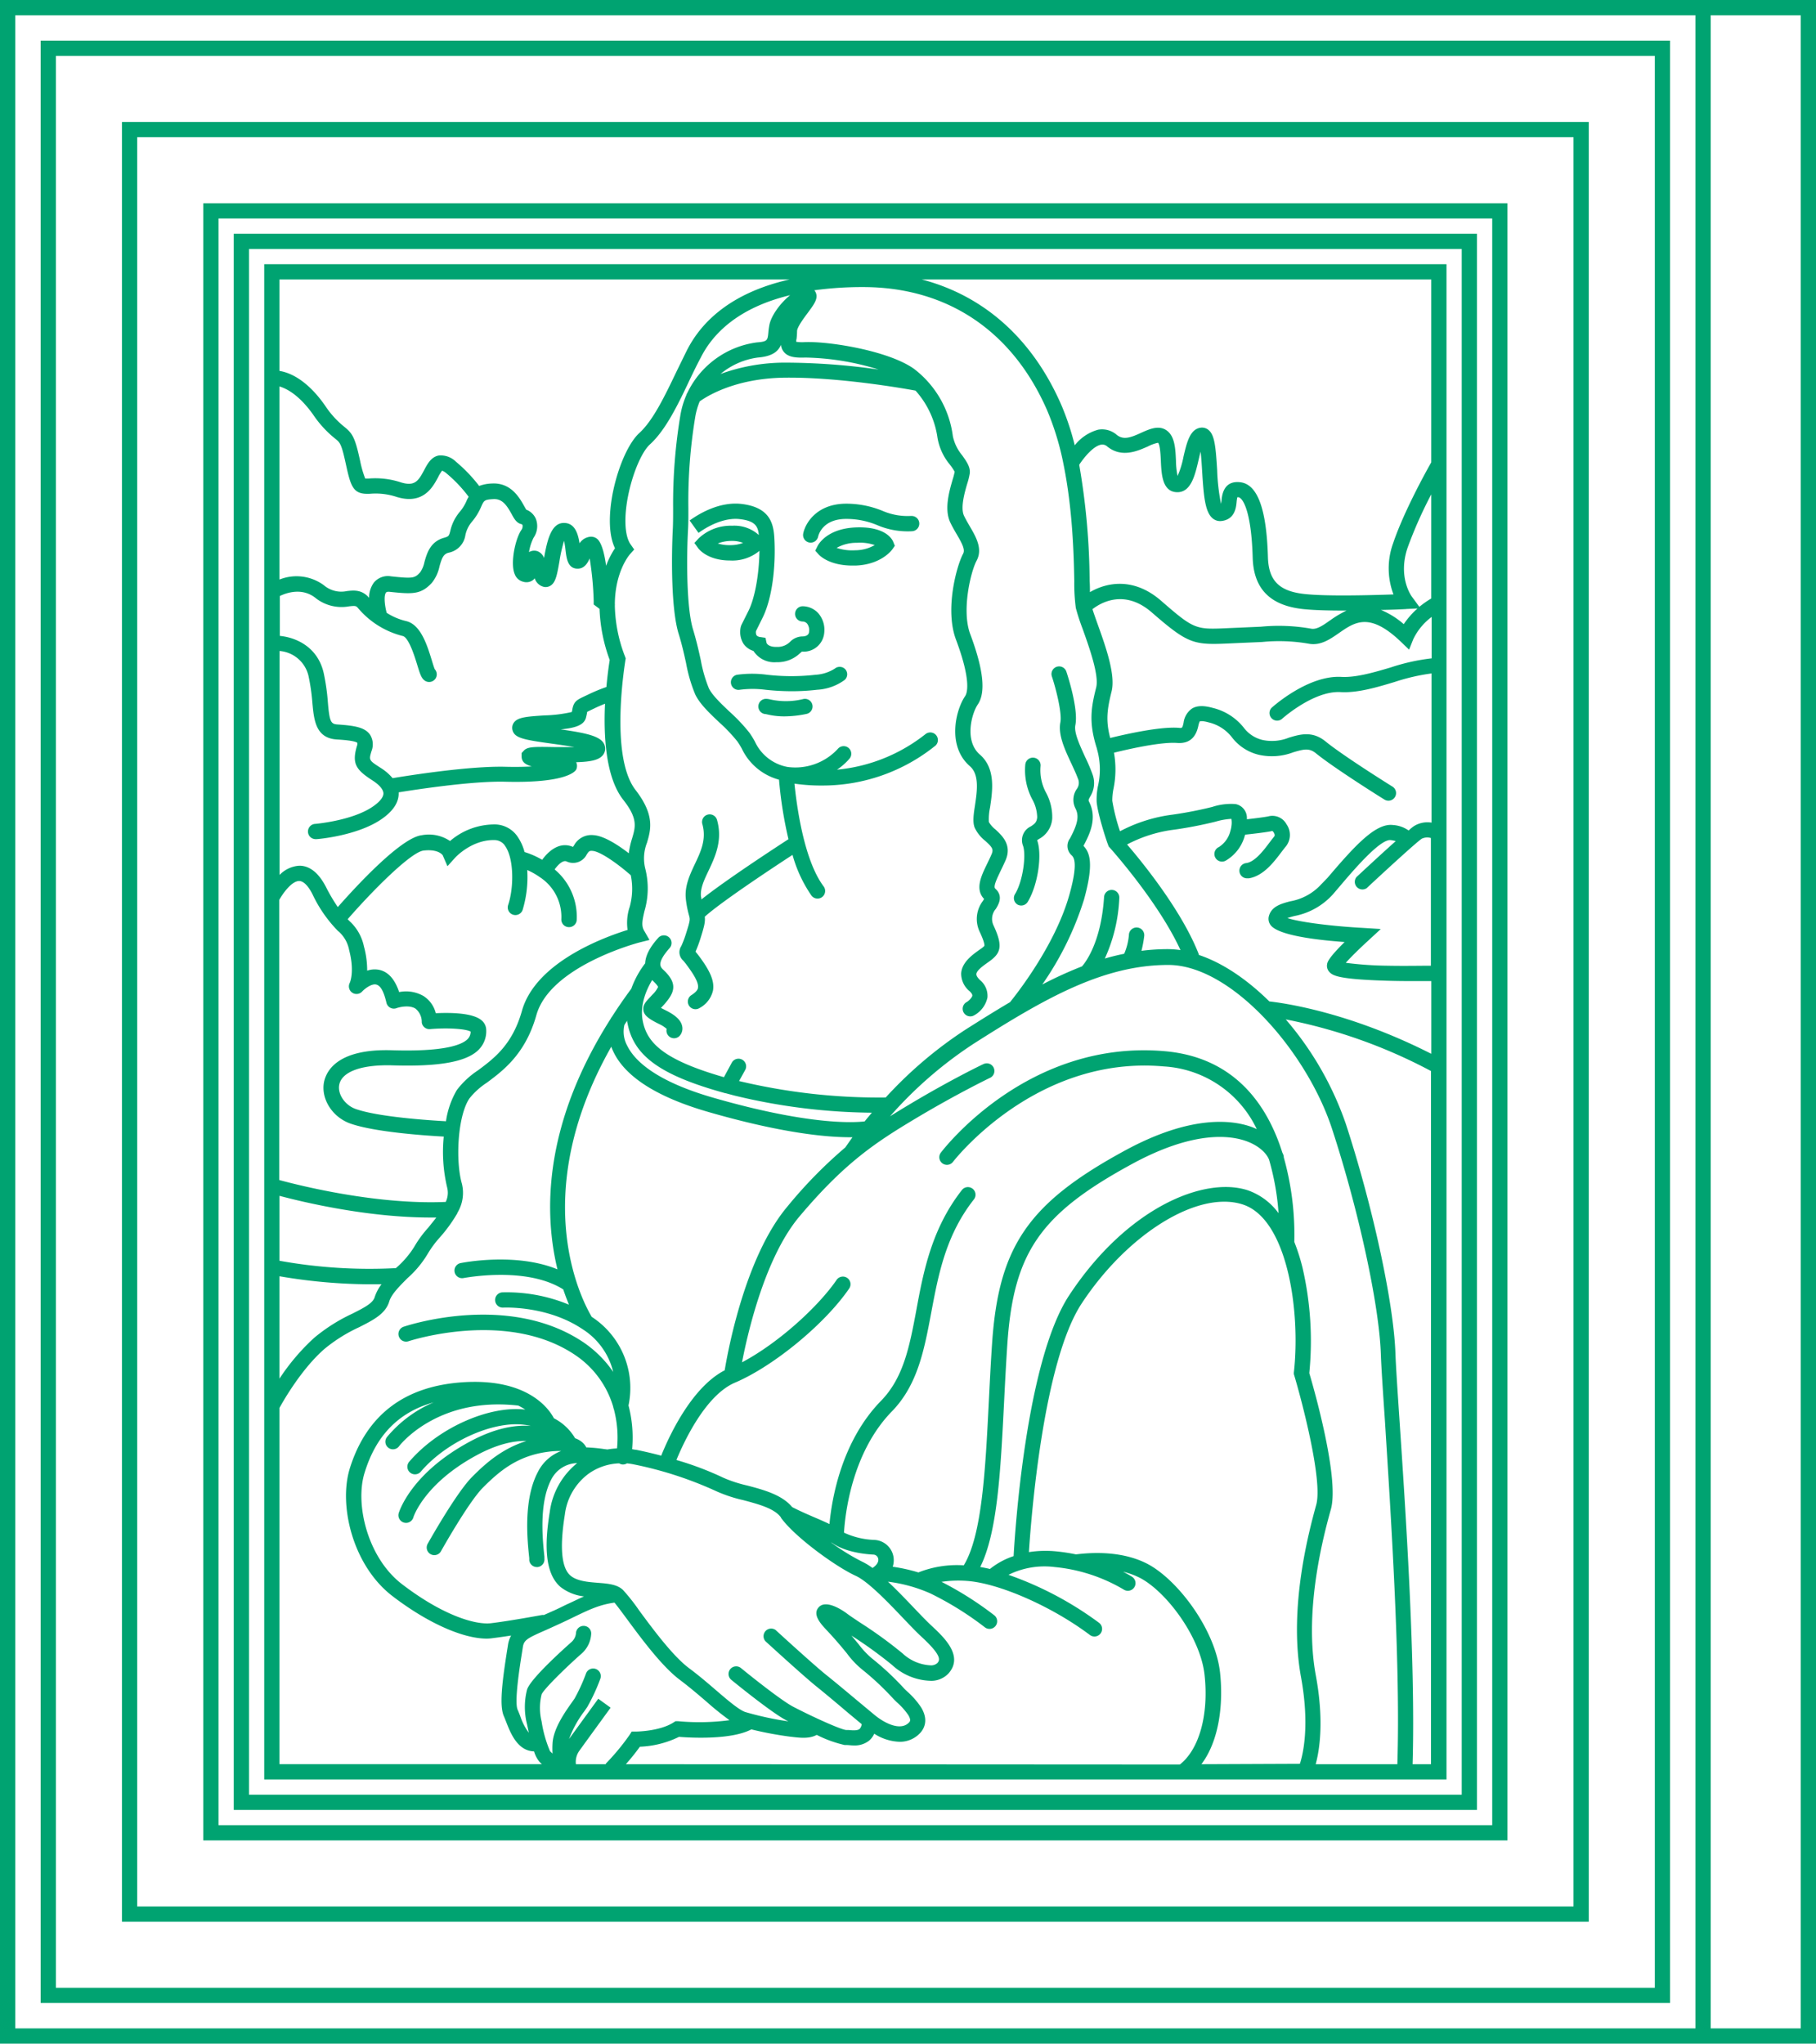
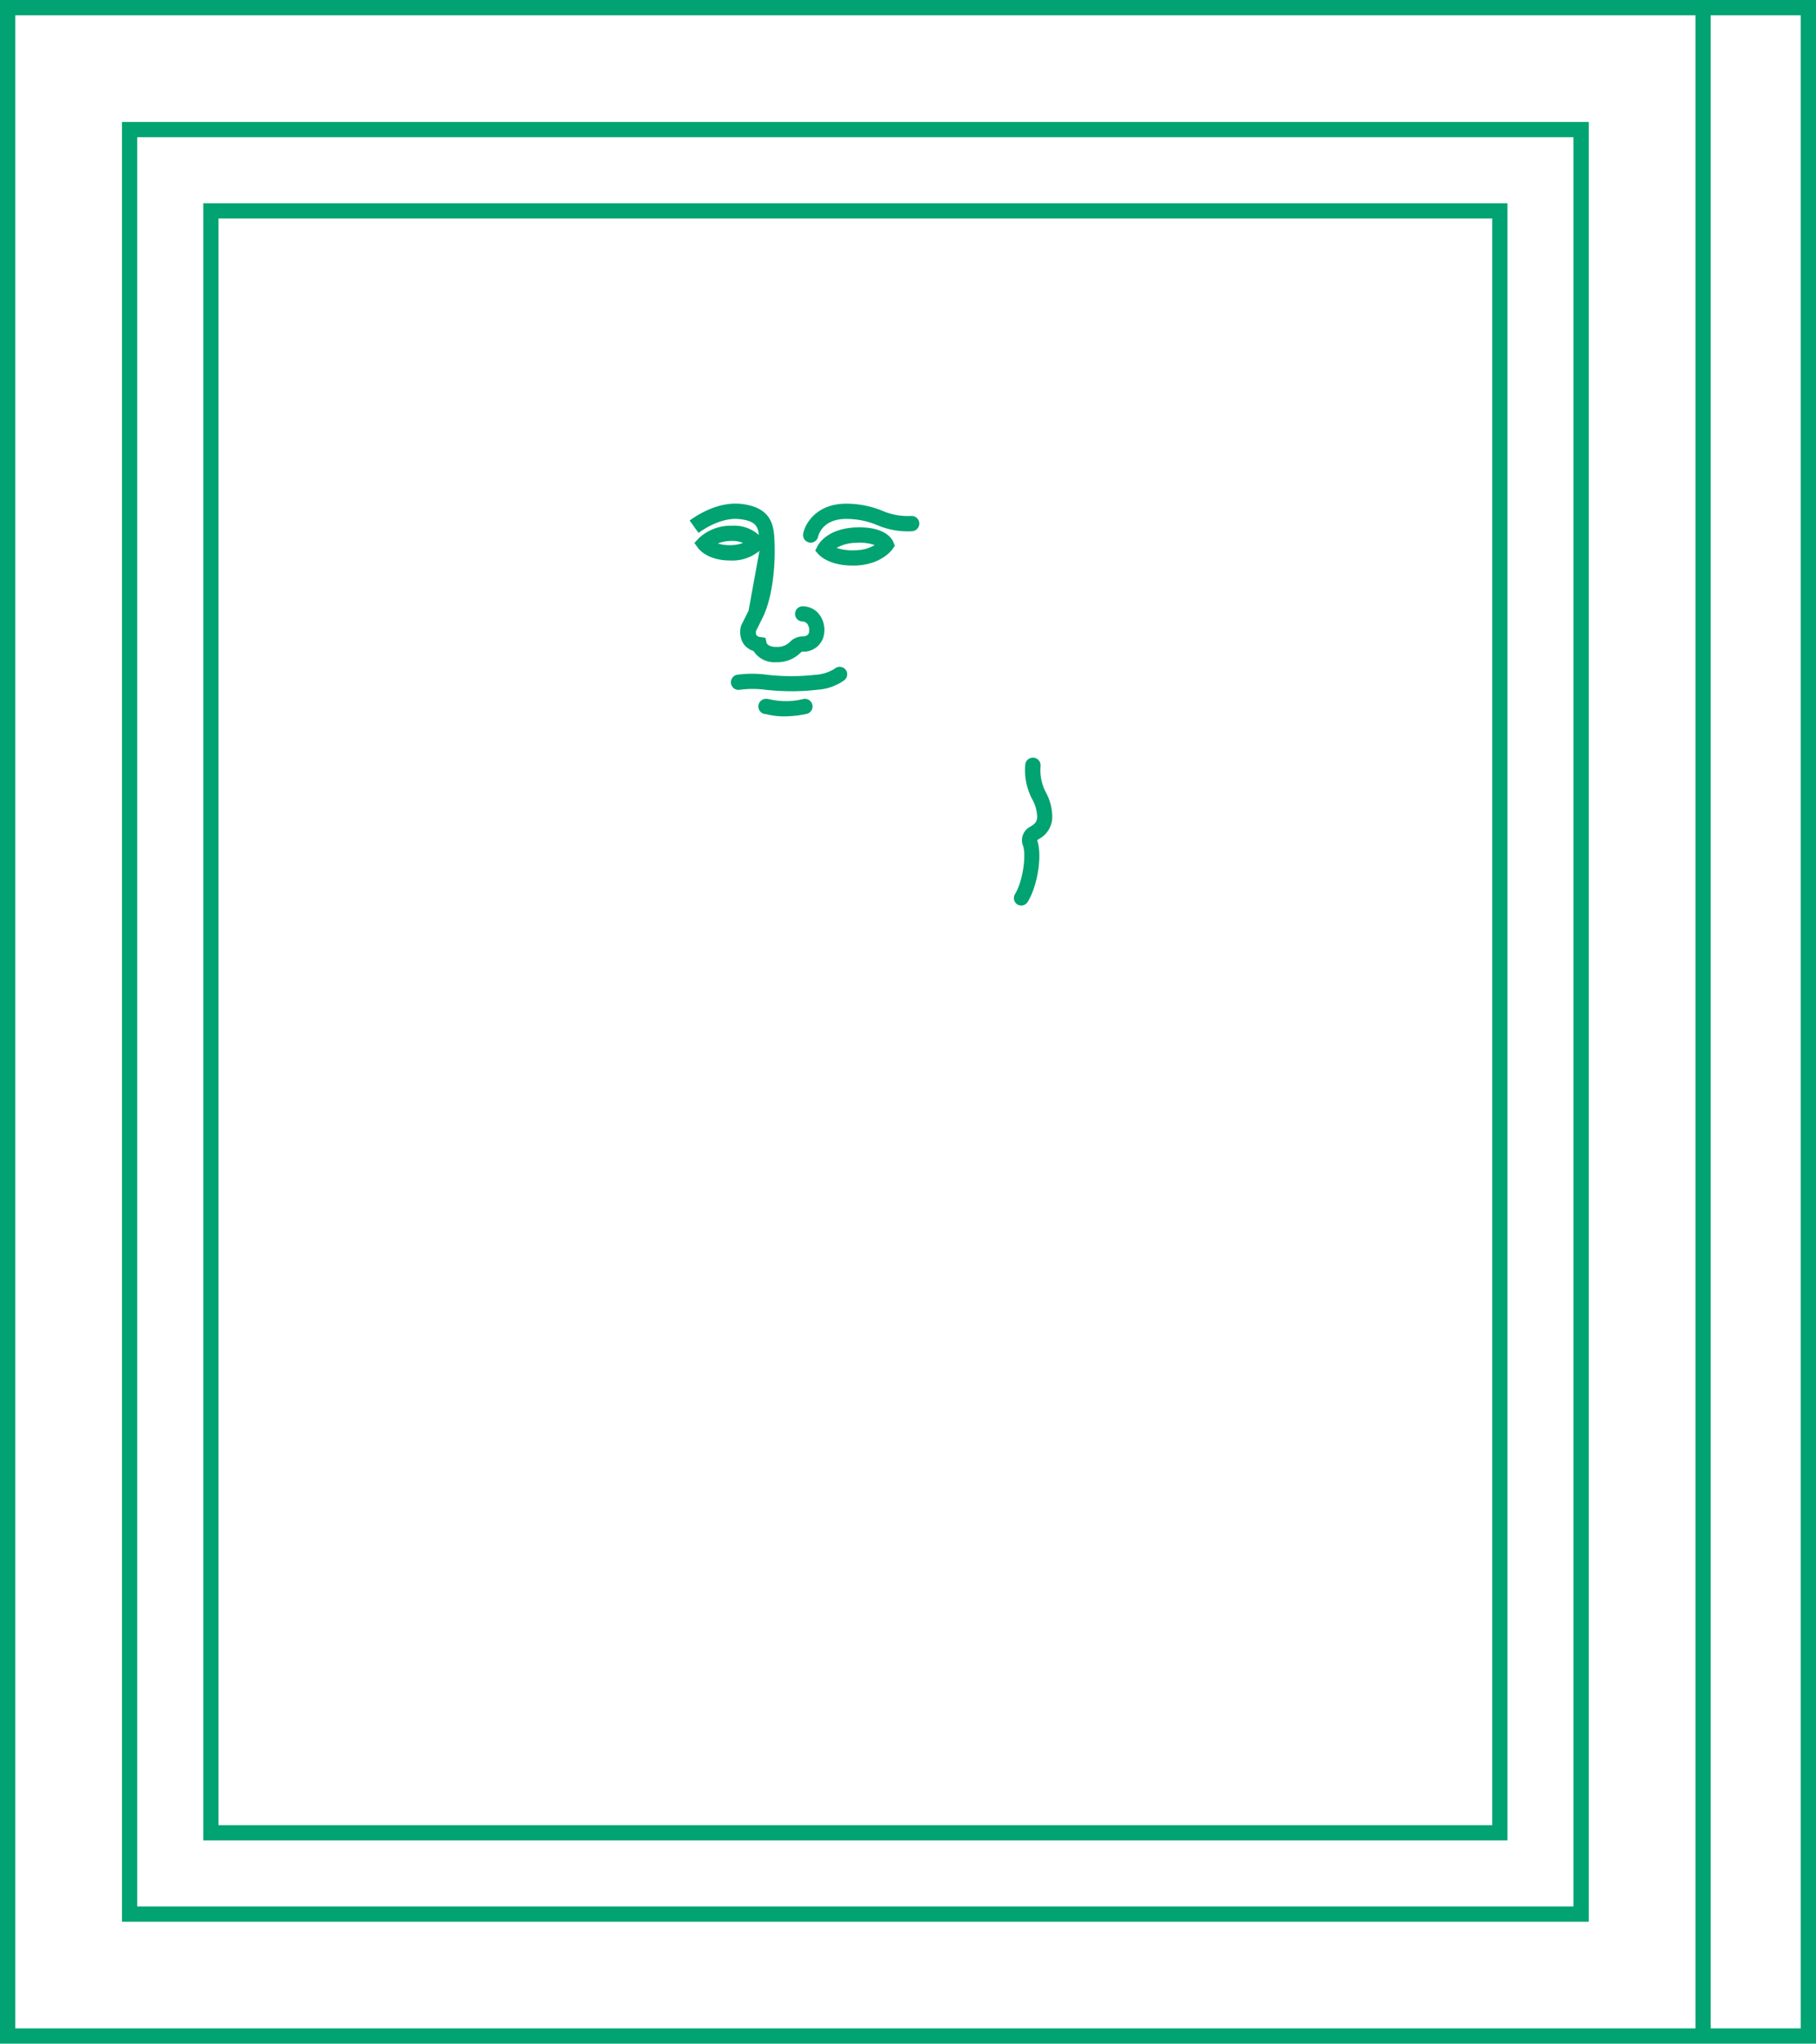
<svg xmlns="http://www.w3.org/2000/svg" id="Layer_1" data-name="Layer 1" viewBox="0 0 357.39 402.21">
  <defs>
    <style>.cls-1{fill:#00a371;}</style>
  </defs>
  <title>timelessness</title>
  <path class="cls-1" d="M200.2,178a1.5,1.5,0,0,0,2.06-.51c2-3.28,2.88-9.28,1.85-12.13v0l.36-.24a4.94,4.94,0,0,0,2.61-4.06,10.06,10.06,0,0,0-1.19-5,9.33,9.33,0,0,1-1.11-5.25,1.5,1.5,0,1,0-3-.37,12.22,12.22,0,0,0,1.34,6.82,7.57,7.57,0,0,1,1,3.59c-.09,1-.53,1.32-1.25,1.79a3,3,0,0,0-1.54,3.81c.65,1.8,0,7-1.6,9.56A1.5,1.5,0,0,0,200.2,178Z" />
-   <path class="cls-1" d="M52,249.37V350.21H284.67V52H52v64.39h0v133ZM101.3,113A2.37,2.37,0,0,0,103,114.5a2.13,2.13,0,0,0,1.91-.35,1.89,1.89,0,0,0,.32-.34,2.48,2.48,0,0,0,1.84,1.7,1.78,1.78,0,0,0,1.35-.3c.93-.65,1.2-2,1.67-4.68a28.6,28.6,0,0,1,.92-4.09,17.51,17.51,0,0,1,.28,1.79c.2,1.64.42,3.5,2.14,3.68,1.55.15,2.23-1.14,2.62-2a62.77,62.77,0,0,1,.79,8.34l0,.72,1.15.86a32.25,32.25,0,0,0,2,10.06c-.13.82-.42,2.78-.65,5.32a33,33,0,0,0-3.66,1.52l-.64.3c-1.5.72-2.12,1-2.41,2.61,0,.14-.05.3-.1.49a27,27,0,0,1-5.4.67c-3.61.23-5.24.38-6,1.42a1.77,1.77,0,0,0-.26,1.51c.43,1.54,2.2,1.86,7.75,2.63,1.25.17,2.92.41,4.39.67-1.41,0-3,0-4.05,0-3.93-.07-5.09-.06-5.82.65l-.49.53v.63c0,1.09.7,1.63,2,2-1.48.09-3.21.12-5.18.07-7-.18-18.78,1.67-22.21,2.24a9.67,9.67,0,0,0-2.31-2c-2.38-1.53-2.38-1.53-1.83-3.35a3.59,3.59,0,0,0-.3-3.21c-1-1.41-2.9-1.77-6.3-2-1.39-.08-1.67-.42-2-4.45a42.44,42.44,0,0,0-.82-5.7c-1.19-5.19-5.54-7-8.63-7.29V117.3c1.31-.63,4.31-1.68,6.93.31a8.24,8.24,0,0,0,6.67,1.73c1.23-.14,1.41-.11,1.76.3a16.86,16.86,0,0,0,8.82,5.53c1.2.27,2.37,4.08,2.87,5.71s.77,2.52,1.38,3a1.5,1.5,0,0,0,2.07-2.16c-.14-.28-.38-1.08-.58-1.73-.92-3-2.19-7.11-5.09-7.76a12.31,12.31,0,0,1-3.8-1.62c-.43-1.57-.58-3.48-.12-4,.11-.13.35-.17.73-.13,4.48.48,6.14.53,8.26-1.75a7.57,7.57,0,0,0,1.52-3.25c.48-1.7.77-2.42,1.78-2.7a4.13,4.13,0,0,0,3.32-3.47,5.91,5.91,0,0,1,1.3-2.64,11.65,11.65,0,0,0,1.83-3c.52-1.16.6-1.34,2.36-1.44s2.64,1.2,3.6,2.93c.54,1,1,1.79,1.94,2a.33.33,0,0,1,.21.18,1.26,1.26,0,0,1-.25,1C101.39,106.12,100.39,110.88,101.3,113Zm22.57,65.64a9.94,9.94,0,0,0-.36,4.38c-4.71,1.46-18.11,6.38-20.79,15.92-1.88,6.67-5.47,9.34-8.63,11.7a16.82,16.82,0,0,0-4.17,3.87,16.81,16.81,0,0,0-2.15,6.16c-3.56-.19-13.37-.86-17.77-2.41-2.1-.74-3.59-2.92-3.24-4.75.49-2.59,4.36-4,10.37-3.84,9.19.29,14.59-.66,17-3a5.15,5.15,0,0,0,1.56-3.92,2.51,2.51,0,0,0-.85-1.88c-1.73-1.59-6.42-1.59-9.08-1.46A5.6,5.6,0,0,0,83.3,196a6.91,6.91,0,0,0-4.75-.75c-.81-2.44-2.06-3.89-3.73-4.33a4.43,4.43,0,0,0-2.56.12,17.91,17.91,0,0,0-.64-4.78,9.31,9.31,0,0,0-2.86-5l-.34-.35c5-5.75,12.49-13.23,14.93-13.51,3-.35,3.78.93,3.78.93l.93,2.15,1.57-1.74s3.29-3.58,7.82-3.4a2.48,2.48,0,0,1,2,1.22c1.7,2.48,1.7,8.13.56,11.53a1.5,1.5,0,0,0,2.84,1,22.26,22.26,0,0,0,.91-7.86,14.24,14.24,0,0,1,2.42,1.36,1.51,1.51,0,0,0,.22.15,9.32,9.32,0,0,1,4.07,8.17,1.5,1.5,0,0,0,1.44,1.56H112a1.5,1.5,0,0,0,1.5-1.44,12.17,12.17,0,0,0-4.35-9.92c.65-.89,1.59-1.86,2.33-1.58a3,3,0,0,0,4-1.38c.4-.6.49-.73,1.1-.69,1.61.09,5.26,2.76,7.56,4.8A13.29,13.29,0,0,1,123.87,178.67Zm-57.26,4.65a6.49,6.49,0,0,1,2.1,3.69c1.13,4.32.13,6.44.13,6.44a1.5,1.5,0,0,0,2.42,1.73c.49-.53,1.87-1.62,2.79-1.38s1.51,1.51,2,3.57a1.5,1.5,0,0,0,2,1.07c.63-.23,2.53-.65,3.71.09A3.36,3.36,0,0,1,83,201.2a1.51,1.51,0,0,0,1.62,1.34c3.44-.3,7.11-.06,8,.49a2.06,2.06,0,0,1-.64,1.52c-1.19,1.15-4.73,2.46-14.81,2.15-11-.35-13,4.28-13.41,6.29-.62,3.31,1.66,6.89,5.2,8.14,4.71,1.66,14.51,2.35,18.37,2.56a30.25,30.25,0,0,0,.69,10.1,4.17,4.17,0,0,1-.3,2.76c-13.57.59-28.68-3.2-32.76-4.31V177.1c.77-1.38,2.49-3.71,3.91-3.71h0C60,173.39,61,175,61.5,176A26.16,26.16,0,0,0,66.62,183.33ZM55,251.18a107.37,107.37,0,0,0,17.71,1.58c.78,0,1.58,0,2.37,0a8.47,8.47,0,0,0-1.35,2.55c-.36,1.2-2.15,2.1-4.41,3.24a34.12,34.12,0,0,0-7.47,4.73A42.23,42.23,0,0,0,55,271.33Zm23.09-1.77-.17.17A99.82,99.82,0,0,1,55,248.13V235.35c4.73,1.26,17.33,4.27,29.74,4.27l1.13,0c-.51.67-1.06,1.32-1.59,2a21.83,21.83,0,0,0-2.79,3.82A18.29,18.29,0,0,1,78.09,249.42ZM124.4,165a15.88,15.88,0,0,0-.65,2.93c-2.11-1.62-4.92-3.46-7-3.57a3.87,3.87,0,0,0-3.77,2l-.21.31-.24-.08c-2.43-.91-4.54.84-5.83,2.63a16.11,16.11,0,0,0-3.47-1.53,9.73,9.73,0,0,0-1.29-2.91,5.47,5.47,0,0,0-4.37-2.52,13.43,13.43,0,0,0-9,3.26A7.44,7.44,0,0,0,83,164.38c-4.09.47-12.92,10.05-16.52,14.14a33.92,33.92,0,0,1-2.31-3.92c-1.44-2.8-3.21-4.22-5.25-4.22h0a5.88,5.88,0,0,0-3.9,1.82V128.12a6.36,6.36,0,0,1,5.7,4.94,39.37,39.37,0,0,1,.76,5.31c.32,3.4.65,6.92,4.85,7.17,3,.17,3.83.48,4,.67a1.38,1.38,0,0,1-.1.65c-1,3.44-.18,4.64,3.08,6.74,1.36.87,2.14,1.8,2.15,2.55s-.76,1.7-2.17,2.65c-4.07,2.74-11.17,3.34-11.24,3.35a1.5,1.5,0,0,0,.12,3h.12c.32,0,7.95-.67,12.67-3.85,2.34-1.58,3.52-3.32,3.5-5.17,0-.06,0-.13,0-.19,4-.65,14.69-2.25,20.93-2.09,12.24.32,13.83-2.1,14-2.38a1.69,1.69,0,0,0,0-1.46c2.75-.08,4.32-.39,5.14-1.26a2,2,0,0,0,.56-1.56c-.17-2.18-3.12-2.83-8.75-3.64,2.76-.27,4.63-.78,5-2.38.11-.44.17-.76.21-1v-.07l.74-.36.65-.31c.8-.39,1.52-.69,2.13-.93-.3,6.34.13,14.43,3.53,18.84C125.57,161.07,125.07,162.73,124.4,165ZM91.9,98.38a8.69,8.69,0,0,1-1.38,2.31,8.78,8.78,0,0,0-1.9,3.8c-.27,1-.29,1.08-1.23,1.35-2.73.76-3.38,3.08-3.86,4.78a5.38,5.38,0,0,1-.83,2c-1.08,1.17-1.35,1.28-5.74.81a3.58,3.58,0,0,0-3.38,1.23,5,5,0,0,0-.94,3c-1.42-1.67-3.06-1.48-4.38-1.33a5.27,5.27,0,0,1-4.51-1.14A9.06,9.06,0,0,0,55,114.06v-38c1.43.42,3.87,1.68,6.61,5.52A21.06,21.06,0,0,0,66,86.36c.94.76,1.2,1,2.07,5,1,4.59,1.47,6,4.77,5.82a13.08,13.08,0,0,1,5.25.63c5.24,1.59,7.11-2,8.12-3.87a7.29,7.29,0,0,1,.8-1.31,3.07,3.07,0,0,1,.9.57,27.06,27.06,0,0,1,4.32,4.57C92.1,98,92,98.17,91.9,98.38ZM55,277.09c.79-1.45,4.36-7.68,8.82-11.58a31.15,31.15,0,0,1,6.85-4.3c2.79-1.41,5.2-2.63,5.93-5.06.43-1.44,2-3,3.6-4.6a20.22,20.22,0,0,0,4-4.83,20.14,20.14,0,0,1,2.4-3.23A29.77,29.77,0,0,0,90,238.79l0-.07a7.56,7.56,0,0,0,.9-5.76c-1.28-4.49-.85-13.28,1.47-16.76a14.6,14.6,0,0,1,3.46-3.13c3.2-2.38,7.58-5.64,9.73-13.29,2.73-9.7,20.09-14.24,20.26-14.29l2-.5-1-1.73c-.63-1-.44-2,0-3.91A15.79,15.79,0,0,0,127,171a8.37,8.37,0,0,1,.32-5.12c.75-2.54,1.61-5.42-2.25-10.41-5.2-6.73-2-25.31-2-25.49l.07-.4-.14-.38a29.17,29.17,0,0,1-2-10,1.51,1.51,0,0,0,0-.34c.06-6.37,2.83-9.62,3-9.81l.81-.9-.7-1c-1.22-1.71-1.37-5.6-.38-10.14.92-4.22,2.63-8.14,4.17-9.54,3.13-2.85,5.52-7.81,8-13.07.64-1.33,1.29-2.68,2-4,2.29-4.58,7.19-9.79,17.6-12.31-1.93,1.56-3.71,4-4.08,5.84a15.42,15.42,0,0,0-.21,1.54c-.15,1.52-.18,1.76-2.27,1.92a17.72,17.72,0,0,0-13.65,9.89,1.49,1.49,0,0,0-.22.49,16.88,16.88,0,0,0-1.16,3.89A106.07,106.07,0,0,0,132.47,100c0,1.44,0,2.68-.05,3.92-.29,5.45-.37,16,1.15,20.86.64,2.06,1.07,4,1.45,5.73a29.66,29.66,0,0,0,1.79,6.13c.88,1.87,2.74,3.64,4.72,5.51a32,32,0,0,1,3.56,3.74,15.38,15.38,0,0,1,.9,1.45,11.37,11.37,0,0,0,7.32,6.11,80.79,80.79,0,0,0,1.86,11.71c-3,1.95-12.53,8.18-17.14,11.87,0-.17,0-.34-.07-.53-.19-1.6.58-3.24,1.48-5.13,1.32-2.79,2.81-6,1.67-10a1.5,1.5,0,0,0-2.89.81c.84,3-.29,5.4-1.5,7.94-1,2.12-2,4.31-1.75,6.77a19.88,19.88,0,0,0,.62,3.24c.23.85.26.94-.56,3.54a21.38,21.38,0,0,1-.95,2.52,2.2,2.2,0,0,0,.38,2.87,12.31,12.31,0,0,1,.79,1c1.09,1.47,2.31,3.3,2.11,4.35,0,.17-.13.7-1.29,1.44a1.5,1.5,0,0,0,1.6,2.54,5.23,5.23,0,0,0,2.64-3.42c.38-2-.78-4.15-2.65-6.68-.32-.43-.58-.74-.78-1a24.41,24.41,0,0,0,1-2.69c.72-2.29.94-3.2.82-4.18,2.93-2.67,12.19-8.86,17.27-12.17a26.52,26.52,0,0,0,3.72,8,1.5,1.5,0,0,0,2.4-1.8c-3.88-5.17-5.3-15.86-5.74-20.22a36.39,36.39,0,0,0,5.45.37,35.36,35.36,0,0,0,22.34-7.89,1.5,1.5,0,0,0-2-2.23,33,33,0,0,1-17.42,7,12,12,0,0,0,2.52-2.24,1.5,1.5,0,0,0-2.36-1.85,11.38,11.38,0,0,1-9.91,3.55,8.84,8.84,0,0,1-6.41-5,17.85,17.85,0,0,0-1.08-1.74,33.9,33.9,0,0,0-3.91-4.14c-1.69-1.6-3.43-3.26-4.07-4.61a27.77,27.77,0,0,1-1.58-5.5c-.39-1.78-.84-3.79-1.51-6-1.39-4.49-1.28-14.92-1-19.81.07-1.33.06-2.61.06-4.09a102,102,0,0,1,1.34-17.9A14.22,14.22,0,0,1,137.7,79c1.24-.9,6.82-4.53,16.65-4.67,10.81-.15,24.07,2.22,25.83,2.55a17.57,17.57,0,0,1,4.32,9.28,11.16,11.16,0,0,0,2.38,5.21,11.26,11.26,0,0,1,1,1.47,14,14,0,0,1-.39,1.51c-.68,2.33-1.7,5.86-.48,8.46.38.81.82,1.57,1.25,2.3,1.09,1.86,1.71,3.05,1.29,3.85-1.3,2.42-3.63,11-1.42,16.9,3.1,8.26,2.17,10.6,1.82,11.13-1.89,2.75-3.62,9.86.93,13.81,1.91,1.66,1.4,5,1,7.7-.28,1.82-.49,3.26-.07,4.37a7.2,7.2,0,0,0,2.09,2.62c1.36,1.23,1.66,1.65,1.26,2.59-.29.69-.62,1.36-.93,2-1.12,2.31-2.39,4.92-.56,6.84l-.24.4a5.86,5.86,0,0,0-.59,6.14c1,2.15.91,2.63.88,2.7a4.32,4.32,0,0,1-.83.67l-.41.29c-1.19.87-3.18,2.32-3.32,4.43a4.47,4.47,0,0,0,1.67,3.54c.21.2.56.57.52.88s-.66,1-1.08,1.23a1.5,1.5,0,1,0,1.49,2.6,5.23,5.23,0,0,0,2.57-3.48,4,4,0,0,0-1.45-3.42c-.28-.27-.75-.77-.73-1.17,0-.71,1.42-1.71,2.09-2.19l.38-.27c2.33-1.65,2.82-3,.94-7.07a3,3,0,0,1,.41-3.31c.51-.82,1.56-2.52-.1-4-.45-.4.35-2,1.05-3.49.33-.68.68-1.4,1-2.14,1.26-3-.71-4.79-2-6a5.15,5.15,0,0,1-1.31-1.48,10.94,10.94,0,0,1,.23-2.85c.49-3.24,1.16-7.68-2-10.42s-1.55-8.21-.42-9.85c1.62-2.36,1.13-6.9-1.48-13.87-1.74-4.64.11-12.31,1.25-14.43,1.26-2.33-.12-4.7-1.34-6.78-.39-.68-.8-1.38-1.13-2.07-.74-1.58.12-4.57.64-6.35a13.47,13.47,0,0,0,.49-2c.14-1.23-.61-2.3-1.48-3.53a8.72,8.72,0,0,1-1.85-3.79,19.83,19.83,0,0,0-7.62-13.23c-5-3.59-16.75-5.46-21.47-5.28a8.17,8.17,0,0,1-1.73-.06c0-.17,0-.39.06-.57a13.46,13.46,0,0,0,.1-1.53c0-.77,1.37-2.61,2.11-3.6,1.26-1.7,2.09-2.82,1.57-4a1.74,1.74,0,0,0-.28-.44,69.13,69.13,0,0,1,9.6-.63c16.6,0,29.49,8.68,36.29,24.43a53.85,53.85,0,0,1,3.18,10.6h0c1.72,8.53,2,17.36,2.09,22.87a36.35,36.35,0,0,0,.3,5.25,41.09,41.09,0,0,0,1.34,4.11c1.3,3.64,3.27,9.14,2.67,11.54-1,3.94-1.51,6.93.16,12.08h0l0,.06a14.47,14.47,0,0,1,.2,7.22,13.46,13.46,0,0,0-.27,3.1c.19,2.45,2,7.92,2.26,8.53l.1.29.21.23c.1.11,9.58,10.66,13.93,20.18a17.41,17.41,0,0,0-2.48-.19,41.29,41.29,0,0,0-5.2.33,22.69,22.69,0,0,0,.54-2.89,1.5,1.5,0,1,0-3-.38,11.66,11.66,0,0,1-.94,3.85c-1.28.26-2.55.57-3.81.94a31.83,31.83,0,0,0,2.85-11.91,1.5,1.5,0,0,0-3-.19c-.57,8.83-3.61,12.81-4.34,13.64a79.08,79.08,0,0,0-7.82,3.57,61.07,61.07,0,0,0,8.21-16.71c2-7.21,1.12-9.26-.1-10.58,1.36-2.53,2.67-5.49,1.14-8.6-.2-.4-.18-.44.17-1.08a5,5,0,0,0,.43-4.5,35.85,35.85,0,0,0-1.43-3.34c-1-2.22-2.21-4.73-1.91-6.23.64-3.17-1.52-9.8-1.77-10.54a1.5,1.5,0,0,0-2.85.95c.84,2.52,2,7.2,1.68,9-.49,2.47.84,5.32,2.13,8.09.51,1.1,1,2.14,1.31,3a2.05,2.05,0,0,1-.23,2.08,3.72,3.72,0,0,0-.23,3.84c.73,1.48.44,3-1.11,5.89a2.46,2.46,0,0,0,.36,3.32c.37.37,1.34,1.37-.49,7.83-2.81,9.95-10.46,19.58-11.66,21.06-2.85,1.68-5.75,3.49-8.76,5.4A82,82,0,0,0,174.3,216a118.63,118.63,0,0,1-28.85-3.24l1.2-2.17a1.5,1.5,0,0,0-2.63-1.45L142.47,212c-12.17-3.49-15.21-6.91-16-11.19-.58-3.17.86-6.24,1.88-7.93l.16.17c.93.88,1,1.18,1,1.2a5,5,0,0,1-1.07,1.46l-.62.67c-.71.75-1.38,1.46-1.19,2.53s1.3,1.74,3.11,2.64a6,6,0,0,1,1.46.94,1.5,1.5,0,0,0,2.52,1.41,2.15,2.15,0,0,0,.55-1.84c-.19-1.18-1.21-2.19-3.19-3.18l-1-.51.6-.65c2.16-2.43,2.73-4.16-.12-6.84-.59-.56-1.4-1.32,1.22-4.29a1.5,1.5,0,1,0-2.25-2c-.74.84-2.47,2.81-2.56,5l0,0a18.37,18.37,0,0,0-2.73,5q-2.07,2.8-3.81,5.52a1.48,1.48,0,0,0-.21.33c-13.56,21.26-13.1,38.73-10.51,49.38-8.18-3.37-18.57-1.33-19.07-1.23a1.5,1.5,0,0,0,.6,2.94c.12,0,12.27-2.4,19.61,2.24.37,1.1.75,2.1,1.12,3a32,32,0,0,0-13.12-2.42,1.5,1.5,0,0,0,.18,3c.08,0,8.61-.45,15.58,4.22a13.81,13.81,0,0,1,6.07,8.44A22.25,22.25,0,0,0,115,264.3c-14.7-10.06-34.73-3.47-35.58-3.18a1.5,1.5,0,0,0,1,2.84c.19-.06,19.47-6.39,32.91,2.81a18.58,18.58,0,0,1,7.35,10.1,1.48,1.48,0,0,0,.12.44,21.78,21.78,0,0,1,.63,7.75,14.82,14.82,0,0,0-1.89.21l-.63-.08a32.75,32.75,0,0,0-3.53-.33,3.27,3.27,0,0,0-.57-.8,4.27,4.27,0,0,0-1.63-1,10.24,10.24,0,0,0-4.17-3.93c-1-1.92-5.29-8-18.17-7.07-11.36.82-18.74,6.52-22,16.94-2.25,7.3.59,19.15,8.4,25.13,6.85,5.25,13.82,8.37,18.59,8.37A9.63,9.63,0,0,0,97,322.4c1.11-.14,2.36-.32,3.59-.51a5.59,5.59,0,0,0-.63,1.92c-.05.34-.12.77-.2,1.26-1,6.37-1.48,10.72-.6,12.69.15.34.3.73.46,1.14.85,2.18,2.22,5.69,5.48,5.79a6,6,0,0,0,1.08,2.07l.46.44H55ZM158.52,70.37a51.28,51.28,0,0,1,14.39,2.36,131.46,131.46,0,0,0-18.59-1.36,37.24,37.24,0,0,0-12.52,2.23,14.46,14.46,0,0,1,7.33-3.23c2.86-.23,4-1.19,4.57-2.5a2.49,2.49,0,0,0,.66,1.5C155.21,70.3,156.63,70.44,158.52,70.37ZM275,347.21H258.93c.78-2.88,1.67-8.66,0-17.6-2.37-13,1.65-27.77,3-32.61,1.67-6.1-3.33-23.62-4.26-26.76a64,64,0,0,0-1.32-20.68,38.6,38.6,0,0,0-1.63-5.14,56.38,56.38,0,0,0-2.07-16.63,1.49,1.49,0,0,0-.09-.52c-.06-.16-.14-.31-.21-.47-2.9-9.18-9.25-18.69-23.08-19.91-26.85-2.38-43.44,19.08-44.14,20a1.5,1.5,0,0,0,2.39,1.81c.16-.21,16.27-21.05,41.48-18.82a21.65,21.65,0,0,1,18.33,12.34c-.27-.12-.55-.25-.83-.36-3.68-1.39-11.84-2.65-25.17,4.61-18.92,10.3-24.77,18.78-26.08,37.81-.27,3.88-.46,7.8-.65,11.58-.68,13.54-1.34,26.33-4.93,32.21a20.63,20.63,0,0,0-8.93,1.4,33.45,33.45,0,0,0-5.05-1.12,4.17,4.17,0,0,0,.14-2,4,4,0,0,0-3.73-3.28,15.36,15.36,0,0,1-6-1.43c.19-3.27,1.43-15.66,9.42-23.86,5.08-5.21,6.37-12.12,7.75-19.45,1.41-7.5,2.86-15.26,8.43-22.32a1.5,1.5,0,0,0-2.35-1.86c-6,7.63-7.62,16.13-9,23.62-1.34,7.16-2.51,13.35-6.95,17.91-7.81,8-9.7,19.31-10.16,24.27-.91-.44-1.94-.89-3-1.34-1.49-.64-3-1.31-4.34-2-2-2.42-5.62-3.4-8.86-4.25a25.88,25.88,0,0,1-4.65-1.51,61.28,61.28,0,0,0-9.27-3.51c1.39-3.39,5.67-12.73,11.52-15.22,7.63-3.25,17.71-11.56,22.48-18.53a1.5,1.5,0,1,0-2.48-1.69c-3.51,5.13-11.26,12.31-18.61,16.22,1.19-6.15,4.6-20.77,11.33-28.74,8.86-10.5,14.84-14.48,23-19.35s14.47-7.9,14.54-7.93a1.5,1.5,0,0,0-1.28-2.71c-.06,0-6.5,3.09-14.8,8.07-1.27.76-2.48,1.5-3.66,2.24a80.37,80.37,0,0,1,16.57-14.36c13.74-8.74,25.28-15.43,38.19-15.43,12.42,0,27.26,17.05,32.24,32.3,5.23,16,9.26,34.62,9.59,44.25.08,2.45.4,7.21.81,13.24C273.67,297.5,275.65,327.06,275,347.21Zm-38.56,0c3.57-4.74,4.32-12,3.67-18-.92-8.47-8.31-18.29-14.3-21.43-2.53-1.32-7-2.72-14-1.87h-.1a35.8,35.8,0,0,0-3.79-.58,21.25,21.25,0,0,0-5.43.14c.43-6.7,2.8-37.4,10.38-48.93,9.1-13.82,23-22.37,31.76-19.47s11.36,21.06,10,33.07l0,.3.09.29c1.63,5.48,5.6,20.74,4.32,25.41-1.37,5-5.52,20.22-3,33.93,1.73,9.5.42,15.09-.22,17.06Zm-113.27,0a41.56,41.56,0,0,0,2.76-3.44,19.12,19.12,0,0,0,7.7-1.94c2.25.18,10.26.63,14.24-1.47a70,70,0,0,0,7.61,1.43l.62.07c1.35.16,3.24.37,4.63-.42a23.67,23.67,0,0,0,5.51,2l.38,0c.4,0,.86.08,1.35.08a4.58,4.58,0,0,0,3.14-1,4,4,0,0,0,.94-1.31,9.76,9.76,0,0,0,5,1.59,5.41,5.41,0,0,0,4-1.69c.75-.79,1.78-2.5.24-5.06a16,16,0,0,0-2.74-3.14c-.25-.23-.46-.43-.58-.56a55.52,55.52,0,0,0-6.42-6,16.75,16.75,0,0,1-2.61-2.8l-1.38-1.65,0,0a83.69,83.69,0,0,1,8,5.78,11.62,11.62,0,0,0,7.8,3.12,4.65,4.65,0,0,0,3.34-1.49c3-3.45-1-7.14-3.36-9.34-.93-.86-2.17-2.15-3.48-3.53-1.65-1.73-3.4-3.56-5.11-5.15a29.43,29.43,0,0,1,8.37,2.32,62.26,62.26,0,0,1,10.69,6.65,1.5,1.5,0,0,0,1.86-2.36,66.2,66.2,0,0,0-10.38-6.58,22.54,22.54,0,0,1,5-.18c6.29.44,16.7,5,24.2,10.64a1.5,1.5,0,1,0,1.8-2.4,67.23,67.23,0,0,0-17.82-9.44,16,16,0,0,1,9.1-1.53,32.74,32.74,0,0,1,13.56,4.42,1.5,1.5,0,1,0,1.67-2.5c-.08-.05-.7-.46-1.79-1a14.67,14.67,0,0,1,3.35,1.22c5.21,2.73,11.89,11.66,12.7,19.09.85,7.81-1.05,14.65-4.86,17.63Zm-9.83,0a3.71,3.71,0,0,1,.67-2.63c.83-1.17,6.16-8.49,6.16-8.49l-2.43-1.76s-4.24,5.83-5.75,7.92a21.3,21.3,0,0,1,3-5.45l.58-.84a37.2,37.2,0,0,0,2.57-5.55,1.5,1.5,0,0,0-2.81-1.06,34.78,34.78,0,0,1-2.26,4.95l-.54.77c-1.36,1.92-3.63,5.14-3.79,8.05a16.66,16.66,0,0,0,0,2l-.49-.46a24,24,0,0,1-1.66-5.86,11,11,0,0,1,0-5.33c.44-1.06,4.86-5.37,7.84-8a5.56,5.56,0,0,0,1.92-4,1.49,1.49,0,0,0-1.47-1.48,1.51,1.51,0,0,0-1.53,1.46,2.63,2.63,0,0,1-.91,1.74c-1.34,1.19-8.08,7.21-8.72,9.36a13.77,13.77,0,0,0,0,6.8c.12.59.24,1.14.35,1.67a11.21,11.21,0,0,1-1.68-3.26c-.18-.46-.35-.89-.52-1.27-.69-1.56.45-8.67.82-11,.08-.5.15-.94.2-1.29.21-1.41.82-1.77,4.52-3.38l2.2-1c1.24-.56,2.32-1.08,3.32-1.57,3-1.44,5-2.42,8-2.84.58.7,1.47,1.9,2.4,3.16,2.9,3.93,6.88,9.32,10.41,12,1.93,1.45,3.74,3,5.33,4.36a55.14,55.14,0,0,0,4.5,3.62,45.31,45.31,0,0,1-10.12.2l-.51,0-.43.27c-2.75,1.74-7.32,1.77-7.37,1.77h-.82l-.44.69a45.45,45.45,0,0,1-4.56,5.52,1.41,1.41,0,0,0-.14.21Zm3.14-88C115.15,257,103.24,236.1,120.3,206a10.29,10.29,0,0,0,.42,1c2.38,5,8.73,9,18.87,11.9,14.36,4.13,23.09,4.92,27.68,4.92h.5c-.72,1-1.19,1.69-1.41,2A90.35,90.35,0,0,0,155,237.41c-8.29,9.82-11.7,28.18-12.38,32.28-6.7,3.44-11.17,13.5-12.49,16.8-1.68-.45-3.38-.84-5-1.17-.24,0-.49-.07-.73-.11a25,25,0,0,0-.71-8.6A16.7,16.7,0,0,0,116.53,259.22Zm6.94-58.34c0,.14,0,.28.06.43,1.18,6.5,6.47,10.34,19.28,13.86l.07,0,1.76.47a118.4,118.4,0,0,0,27,3.36c-.51.6-1,1.17-1.42,1.71-2.07.25-10.87.79-29.77-4.65-11.45-3.29-15.53-7.36-16.94-10.2a5.81,5.81,0,0,1-.58-4.13ZM121.85,288a1.41,1.41,0,0,0,1.53,0q.59.06,1.17.17A73.86,73.86,0,0,1,141,293.5a27.82,27.82,0,0,0,5.23,1.73c3,.8,6.19,1.63,7.47,3.43l0,.06h0c2.83,3.89,10.89,9.68,14.71,11.42,2.43,1.11,6.26,5.11,9.33,8.33,1.34,1.41,2.61,2.74,3.61,3.66,3.91,3.61,3.69,4.53,3.14,5.16a1.82,1.82,0,0,1-1.25.47,8.71,8.71,0,0,1-5.61-2.35,85,85,0,0,0-8.33-6.05c-1.14-.76-2.13-1.42-2.61-1.79-.67-.5-4.08-2.92-5.58-1.23-1.29,1.44.49,3.33,1.55,4.46,1.72,1.83,3,3.36,4,4.59a17.34,17.34,0,0,0,3.25,3.38,53.9,53.9,0,0,1,5.83,5.49c.16.19.44.45.77.77a13.65,13.65,0,0,1,2.24,2.51c.6,1,.32,1.28.16,1.45-1.62,1.72-4.7.26-6.83-1.5l-3.46-2.88c-2.19-1.83-4.45-3.72-6.06-5-2.43-1.95-9.85-8.74-9.92-8.81a1.5,1.5,0,0,0-2,2.21c.31.28,7.57,6.93,10.08,8.94,1.58,1.27,3.83,3.15,6,5l2.86,2.38a1.65,1.65,0,0,1-.4.93c-.44.39-1.47.29-2.23.22l-.43,0c-1.06-.08-6.57-2.57-10.42-4.58-2.25-1.17-8.16-5.87-10.24-7.58a1.5,1.5,0,1,0-1.9,2.32c.32.26,7.78,6.37,10.76,7.92l.43.22a61.63,61.63,0,0,1-8.49-1.84c-1.25-.44-3.37-2.25-5.61-4.17-1.63-1.4-3.48-3-5.49-4.49-3.17-2.38-7.16-7.78-9.79-11.35a37.66,37.66,0,0,0-3.21-4.06l0,0-.1-.08c-1.17-1-2.94-1.13-4.82-1.28s-4.06-.32-5.35-1.4c-1.79-1.49-2.17-5.53-1.13-12a11.77,11.77,0,0,1,4.69-8.08A11.08,11.08,0,0,1,121.85,288Zm41.8,15.58,0,0,0,0c2.72,2,7,2.32,8.26,2.38a1,1,0,0,1,.93.84c.11.61-.31,1.26-1.13,1.79a12.45,12.45,0,0,0-2.06-1.25,42,42,0,0,1-6.62-4.17C163.3,303.39,163.49,303.51,163.65,303.63ZM76.44,284.94a1.5,1.5,0,0,0,2.1-.31c.07-.1,7.48-9.82,23.45-8a12.2,12.2,0,0,1,1.38.79c-7.18-.84-17.19,3.65-22.84,10.27a1.5,1.5,0,1,0,2.28,1.95c5-5.87,14.11-10,20.3-9.24.49.06.93.14,1.36.24-2.94-.24-6.94.35-12,3.08-11.59,6.23-13.89,13.75-14,14.07a1.5,1.5,0,0,0,2.88.85c0-.07,2.14-6.69,12.52-12.27,4.15-2.23,7.36-2.83,9.72-2.77-4.77,1.51-8,4.37-10.66,7.05-3.11,3.11-8.52,12.75-8.75,13.16a1.5,1.5,0,1,0,2.62,1.46c.05-.1,5.43-9.69,8.25-12.5,3.17-3.17,6.77-6.32,13-7.07a15.64,15.64,0,0,1,2.39-.13,8.45,8.45,0,0,0-4.57,4.1c-2.93,5.52-2.08,13.54-1.71,17l0,.4a1.5,1.5,0,0,0,1.49,1.34h.16a1.5,1.5,0,0,0,1.33-1.65l0-.41c-.34-3.15-1.13-10.52,1.38-15.23a5.89,5.89,0,0,1,5.07-3.17,14.83,14.83,0,0,0-5.4,9.65c-.79,4.9-1.43,11.77,2.17,14.77a9.16,9.16,0,0,0,4.58,1.82c-1.05.45-2.11,1-3.24,1.5-1,.47-2,1-3.25,1.53l-1.41.63a1.49,1.49,0,0,0-.38,0c-.06,0-6,1.12-10,1.61-3,.37-9.39-1.43-17.57-7.7-6.71-5.15-9.27-15.66-7.35-21.87C74,282.48,78.48,277.91,85.34,276a24.3,24.3,0,0,0-9.21,6.86A1.5,1.5,0,0,0,76.44,284.94Zm173.32-56.68a50.13,50.13,0,0,1,1.86,10.51,12.66,12.66,0,0,0-6-4.49c-8.59-2.86-23.85,3.4-35.21,20.66-8.55,13-10.69,47-10.93,51.32a15,15,0,0,0-4.66,2.53c-.66-.16-1.29-.28-1.91-.39,3.39-6.81,4-18.76,4.69-32.4.19-3.77.39-7.67.65-11.53,1.23-18,6.5-25.58,24.52-35.38,12.28-6.68,19.48-5.65,22.68-4.44C248,225.62,249.34,227.14,249.76,228.26Zm-13.83-40.33s0-.07,0-.1c-3.32-8.57-11.14-18.16-14.12-21.63a27.12,27.12,0,0,1,9.31-2.92,80.2,80.2,0,0,0,8.1-1.57,13.69,13.69,0,0,1,3.11-.55,4.07,4.07,0,0,1,0,1.49s0,.06,0,.09a7,7,0,0,1-.17.72,5.25,5.25,0,0,1-2.27,3.24,1.5,1.5,0,1,0,1.34,2.68,8.16,8.16,0,0,0,3.8-5.11c1.58-.17,4.25-.47,5.38-.73a1.3,1.3,0,0,1,.42.66.47.47,0,0,1-.09.47c-.28.33-.59.74-.93,1.19-1.12,1.49-2.82,3.74-4.52,4a1.5,1.5,0,0,0,.26,3l.26,0c2.86-.5,4.9-3.21,6.39-5.18.31-.4.58-.77.83-1.06a3.63,3.63,0,0,0,.16-4.39,3.16,3.16,0,0,0-3.38-1.61c-.54.15-2.55.41-4.42.62,0-.12,0-.24,0-.35a2.76,2.76,0,0,0-2.22-2.64,11.67,11.67,0,0,0-4.59.56,77.7,77.7,0,0,1-7.82,1.52,30.18,30.18,0,0,0-10.34,3.27,37.47,37.47,0,0,1-1.52-6,11.73,11.73,0,0,1,.24-2.39,18.93,18.93,0,0,0,.09-7.07c2.84-.7,9.22-2.16,12.43-1.92s3.9-2.17,4.17-3.34a3.51,3.51,0,0,1,.28-.9s.38-.19,1.74.19a8.14,8.14,0,0,1,4.64,3,9.39,9.39,0,0,0,5.25,3.38,11.81,11.81,0,0,0,6.77-.49c2.08-.62,3.15-.88,4.47.2,3.7,3,13.09,8.87,13.49,9.11a1.5,1.5,0,0,0,1.58-2.55c-.1-.06-9.63-6-13.17-8.89-2.61-2.14-5.06-1.4-7.23-.75a8.91,8.91,0,0,1-5.15.46,6.5,6.5,0,0,1-3.75-2.46,11.14,11.14,0,0,0-6.08-3.86c-1.8-.5-3.09-.46-4.07.12a4,4,0,0,0-1.67,2.8c-.25,1.09-.26,1.08-1,1-3.69-.27-10.5,1.28-13.44,2-.92-3.48-.59-5.69.27-9.16.82-3.28-1.16-8.82-2.76-13.28-.4-1.13-.76-2.13-1-2.91,1.66-1.29,6.31-4,11.65.62,7.21,6.27,8.24,6.45,15.35,6.12l2-.09,4.37-.19a33.9,33.9,0,0,1,9.31.36c2.26.36,4.07-.9,5.83-2.12,3.11-2.16,6-4.2,12.19,1.72l1.61,1.55.83-2.08a11.87,11.87,0,0,1,3.61-4.36v8.15a39.73,39.73,0,0,0-8.09,1.8c-3.37,1-6.85,2-9.66,1.85-6.54-.38-13.47,5.83-13.76,6.09a1.5,1.5,0,0,0,2,2.22c.06-.06,6.26-5.62,11.58-5.32,3.33.19,7.06-.91,10.67-2a39.49,39.49,0,0,1,7.24-1.67V161.9a5,5,0,0,0-3.51.72c-.23.16-.6.45-1,.83a6,6,0,0,0-3.1-1.08c-3.41-.4-7.47,4.06-12.85,10.38L260,174.06a10.75,10.75,0,0,1-6.1,3.33c-1.81.48-3.68,1-4.19,2.93a2.05,2.05,0,0,0,.35,1.75c.82,1.12,4.07,2.56,14.56,3.33-3.26,3.22-3.39,4-3.45,4.38a1.78,1.78,0,0,0,.39,1.44c.69.84,2,1.51,11.37,1.8,1.73.05,3.44.07,5,.07s2.81,0,3.75,0V207.4c-16.3-8.28-29.15-10-31.87-10.31C245.48,192.83,240.71,189.53,235.93,187.94Zm32.32-5.31c-5.75-.3-12.39-1.1-14.89-1.94.41-.14.93-.28,1.34-.39a13.61,13.61,0,0,0,7.62-4.28l1.14-1.33c2.84-3.35,8.13-9.58,10.22-9.34a5.83,5.83,0,0,1,1,.2c-3.1,2.76-7.08,6.48-7.72,7.07a1.5,1.5,0,0,0,2,2.19c3.72-3.47,9.67-8.93,10.82-9.72a2.47,2.47,0,0,1,1.82-.15v25.13c-1.85,0-5.21.07-8.62,0a69.48,69.48,0,0,1-8.13-.57c1-1.12,2.73-2.82,4.27-4.23l2.62-2.42Zm13.42-64.83a17.66,17.66,0,0,0-2.34,1.64l-1.47-2c-.11-.15-2.8-3.85-.85-9.62a85,85,0,0,1,4.66-10.51Zm-4.94,2.07,2.24-.11a16,16,0,0,0-2.71,3.09,16.33,16.33,0,0,0-4.49-2.8C274.52,120,276.52,119.88,276.73,119.87Zm-15,2.25c-1.39,1-2.59,1.8-3.64,1.63a36.44,36.44,0,0,0-9.93-.4l-4.34.19-2.07.09c-6.45.3-6.7.31-13.25-5.39-5.36-4.66-10.68-3.63-14-1.69,0-.66,0-1.4-.06-2.17a138.24,138.24,0,0,0-2.05-22.9c.92-1.41,2.76-3.67,4.29-3.95a1.41,1.41,0,0,1,1.22.35c2.83,2.3,5.93.91,8,0a7.89,7.89,0,0,1,2-.73c.41.38.51,2.5.56,3.64.12,2.57.28,6.09,3.26,6.09,2.68,0,3.46-3.35,4.15-6.3.11-.48.26-1.1.41-1.69.14,1.21.23,2.69.3,3.85.31,4.94.57,8,2.05,9.27a2.27,2.27,0,0,0,1.74.54c2.64-.29,2.91-2.66,3-3.8a6.52,6.52,0,0,1,.14-.88h.2c.86.09,2.56,2.68,2.82,11.88.17,6.09,3.38,9.4,9.81,10.12,2.07.23,5.05.31,8.1.31H265A20.25,20.25,0,0,0,261.72,122.13ZM278,347.21c.6-20.29-1.38-49.88-2.58-67.74-.4-6-.72-10.75-.8-13.14-.34-9.88-4.44-28.84-9.74-45.08a62.88,62.88,0,0,0-11.84-20.62,102.47,102.47,0,0,1,28.58,10.16V347.21ZM281.67,91c-1,1.74-5.45,9.81-7.5,15.91a14.45,14.45,0,0,0,.07,10.08c-4.26.15-13.21.4-17.57-.09-4.94-.55-7-2.64-7.14-7.22-.27-9.6-2.07-14.44-5.52-14.78-3.17-.32-3.49,2.46-3.61,3.51,0,.22-.06.52-.1.76a39.47,39.47,0,0,1-.76-6.62c-.28-4.51-.48-6.91-1.69-7.92a2,2,0,0,0-1.52-.46c-2.15.26-2.76,2.91-3.42,5.72a17.47,17.47,0,0,1-1.16,3.78,15.93,15.93,0,0,1-.32-3c-.1-2.26-.21-4.59-1.61-5.78-1.58-1.35-3.5-.49-5.2.27-2.15,1-3.56,1.47-4.86.41a4.4,4.4,0,0,0-3.65-1,8.83,8.83,0,0,0-4.6,3.07,52.08,52.08,0,0,0-2.61-7.87C203.24,66.72,193.68,58.21,181.4,55H281.67ZM155.39,55c-12,2.72-17.59,8.75-20.23,14-.68,1.37-1.34,2.74-2,4.08-2.39,5-4.65,9.69-7.35,12.15-2,1.84-4,6.2-5.08,11.13-.52,2.38-1.43,7.95.3,11.54a16.7,16.7,0,0,0-1.75,3.45c-.39-2.87-1-4.64-1.73-5.27a1.88,1.88,0,0,0-1.5-.43,2.88,2.88,0,0,0-2,1.28c-.28-1.86-.92-4.15-3.27-4s-3.12,3.53-3.71,6.89a2.24,2.24,0,0,0-1.28-1.33,2,2,0,0,0-1.68.17,9.49,9.49,0,0,1,.91-2.85,4,4,0,0,0,.45-3.66,3.33,3.33,0,0,0-1.9-1.84c-.11-.17-.27-.46-.4-.69-.92-1.64-2.61-4.69-6.41-4.46a7.81,7.81,0,0,0-2.46.48,29.85,29.85,0,0,0-4.57-4.77,4.24,4.24,0,0,0-3.41-1.22c-1.49.3-2.21,1.67-2.85,2.88-1.14,2.15-1.86,3.24-4.59,2.4a16.13,16.13,0,0,0-6.32-.75c-.24,0-.53,0-.69,0a21,21,0,0,1-1-3.49c-1-4.6-1.48-5.37-3.12-6.7a18.15,18.15,0,0,1-3.79-4.19C60.4,74.72,57,73.31,55,73V55Z" />
  <path class="cls-1" d="M168.53,103.8c-5.73.19-7.45,3.31-7.63,3.66l-.46.92.69.76c.21.23,2.11,2.17,6.63,2.17h.62c5.11-.19,7.18-3.11,7.26-3.23l.46-.66-.3-.75C175.61,106.15,174.29,103.6,168.53,103.8Zm-.26,4.5a9.55,9.55,0,0,1-3.62-.47,7.9,7.9,0,0,1,4-1,8.65,8.65,0,0,1,3.49.45A7.78,7.78,0,0,1,168.28,108.3Z" />
-   <path class="cls-1" d="M147.32,120.18,145.91,123l-.1.27a4.44,4.44,0,0,0,.47,3.37,3.67,3.67,0,0,0,2,1.47,4.89,4.89,0,0,0,4.48,2.22H153a6.38,6.38,0,0,0,4.41-1.74,4.45,4.45,0,0,0,.39-.35,4.07,4.07,0,0,0,4.41-3.69,5,5,0,0,0-1.12-3.8,4.18,4.18,0,0,0-3.06-1.43,1.5,1.5,0,1,0-.12,3,1.22,1.22,0,0,1,.92.4,2.08,2.08,0,0,1,.4,1.54c0,.29-.09,1-1.42,1a3.47,3.47,0,0,0-2.33,1.06,3.47,3.47,0,0,1-2.55,1c-1.78.05-2.06-.76-2.07-.79l-.21-1-1-.15a1.15,1.15,0,0,1-.76-.34,1.35,1.35,0,0,1-.11-.84l1.33-2.69c1.74-3.51,2.63-9.67,2.28-15.68-.18-3.09-1.09-6-6.45-6.65-4.28-.49-8.24,1.83-10.22,3.26l1.75,2.44c2.78-2,5.75-3,8.13-2.71,3,.35,3.57,1.38,3.74,3.13a7.16,7.16,0,0,0-5.24-1.83,9.19,9.19,0,0,0-6.61,2.49l-.83.9.72,1c.18.25,1.91,2.45,6.3,2.45a8.32,8.32,0,0,0,5.78-1.9C149.38,113.63,148.41,118,147.32,120.18Zm-3.74-12.89a7.48,7.48,0,0,1-2.32-.33,7.34,7.34,0,0,1,2.74-.5,5.76,5.76,0,0,1,2.23.39A7.09,7.09,0,0,1,143.58,107.29Z" />
+   <path class="cls-1" d="M147.32,120.18,145.91,123l-.1.27a4.44,4.44,0,0,0,.47,3.37,3.67,3.67,0,0,0,2,1.47,4.89,4.89,0,0,0,4.48,2.22H153a6.38,6.38,0,0,0,4.41-1.74,4.45,4.45,0,0,0,.39-.35,4.07,4.07,0,0,0,4.41-3.69,5,5,0,0,0-1.12-3.8,4.18,4.18,0,0,0-3.06-1.43,1.5,1.5,0,1,0-.12,3,1.22,1.22,0,0,1,.92.4,2.08,2.08,0,0,1,.4,1.54c0,.29-.09,1-1.42,1a3.47,3.47,0,0,0-2.33,1.06,3.47,3.47,0,0,1-2.55,1c-1.78.05-2.06-.76-2.07-.79l-.21-1-1-.15a1.15,1.15,0,0,1-.76-.34,1.35,1.35,0,0,1-.11-.84l1.33-2.69c1.74-3.51,2.63-9.67,2.28-15.68-.18-3.09-1.09-6-6.45-6.65-4.28-.49-8.24,1.83-10.22,3.26l1.75,2.44c2.78-2,5.75-3,8.13-2.71,3,.35,3.57,1.38,3.74,3.13a7.16,7.16,0,0,0-5.24-1.83,9.19,9.19,0,0,0-6.61,2.49l-.83.9.72,1c.18.25,1.91,2.45,6.3,2.45a8.32,8.32,0,0,0,5.78-1.9Zm-3.74-12.89a7.48,7.48,0,0,1-2.32-.33,7.34,7.34,0,0,1,2.74-.5,5.76,5.76,0,0,1,2.23.39A7.09,7.09,0,0,1,143.58,107.29Z" />
  <path class="cls-1" d="M179.31,101.54a12.44,12.44,0,0,1-5.63-1,18.79,18.79,0,0,0-7.28-1.41c-5.72.07-7.95,3.89-8.33,5.9a1.5,1.5,0,0,0,1.47,1.77,1.51,1.51,0,0,0,1.47-1.19c.08-.35.87-3.43,5.42-3.48a15.7,15.7,0,0,1,6.23,1.23,15.22,15.22,0,0,0,6.86,1.19,1.5,1.5,0,0,0-.21-3Z" />
  <path class="cls-1" d="M164.3,131.58a7.86,7.86,0,0,1-3.78,1.22,42,42,0,0,1-9.56,0,22,22,0,0,0-5.9,0,1.5,1.5,0,0,0,.56,2.95,19.48,19.48,0,0,1,5,0,48.66,48.66,0,0,0,5.21.29,43.14,43.14,0,0,0,5-.29,10.12,10.12,0,0,0,5.4-1.93,1.49,1.49,0,0,0,.14-2.08A1.51,1.51,0,0,0,164.3,131.58Z" />
  <path class="cls-1" d="M158.12,137.57a14.28,14.28,0,0,1-6.52.09,3.61,3.61,0,0,0-.81-.12,1.5,1.5,0,0,0-.09,3l.23.05a14.46,14.46,0,0,0,3.44.4,21.57,21.57,0,0,0,4.34-.48,1.5,1.5,0,1,0-.6-2.94Z" />
  <path class="cls-1" d="M336.67,0H0V402.21H357.39V0Zm-3,399.21H3V3H333.67Zm20.72,0H336.67V3h17.72Z" />
-   <path class="cls-1" d="M328.67,8H8V394.21H328.67Zm-3,383.21H11V11H325.67Z" />
  <path class="cls-1" d="M312.67,24H24V378.21H312.67Zm-3,351.21H27V27H309.67Z" />
  <path class="cls-1" d="M296.67,40H40V362.21H296.67Zm-3,319.21H43V43H293.67Z" />
-   <path class="cls-1" d="M290.67,46H46V356.21H290.67Zm-3,307.21H49V49H287.67Z" />
</svg>